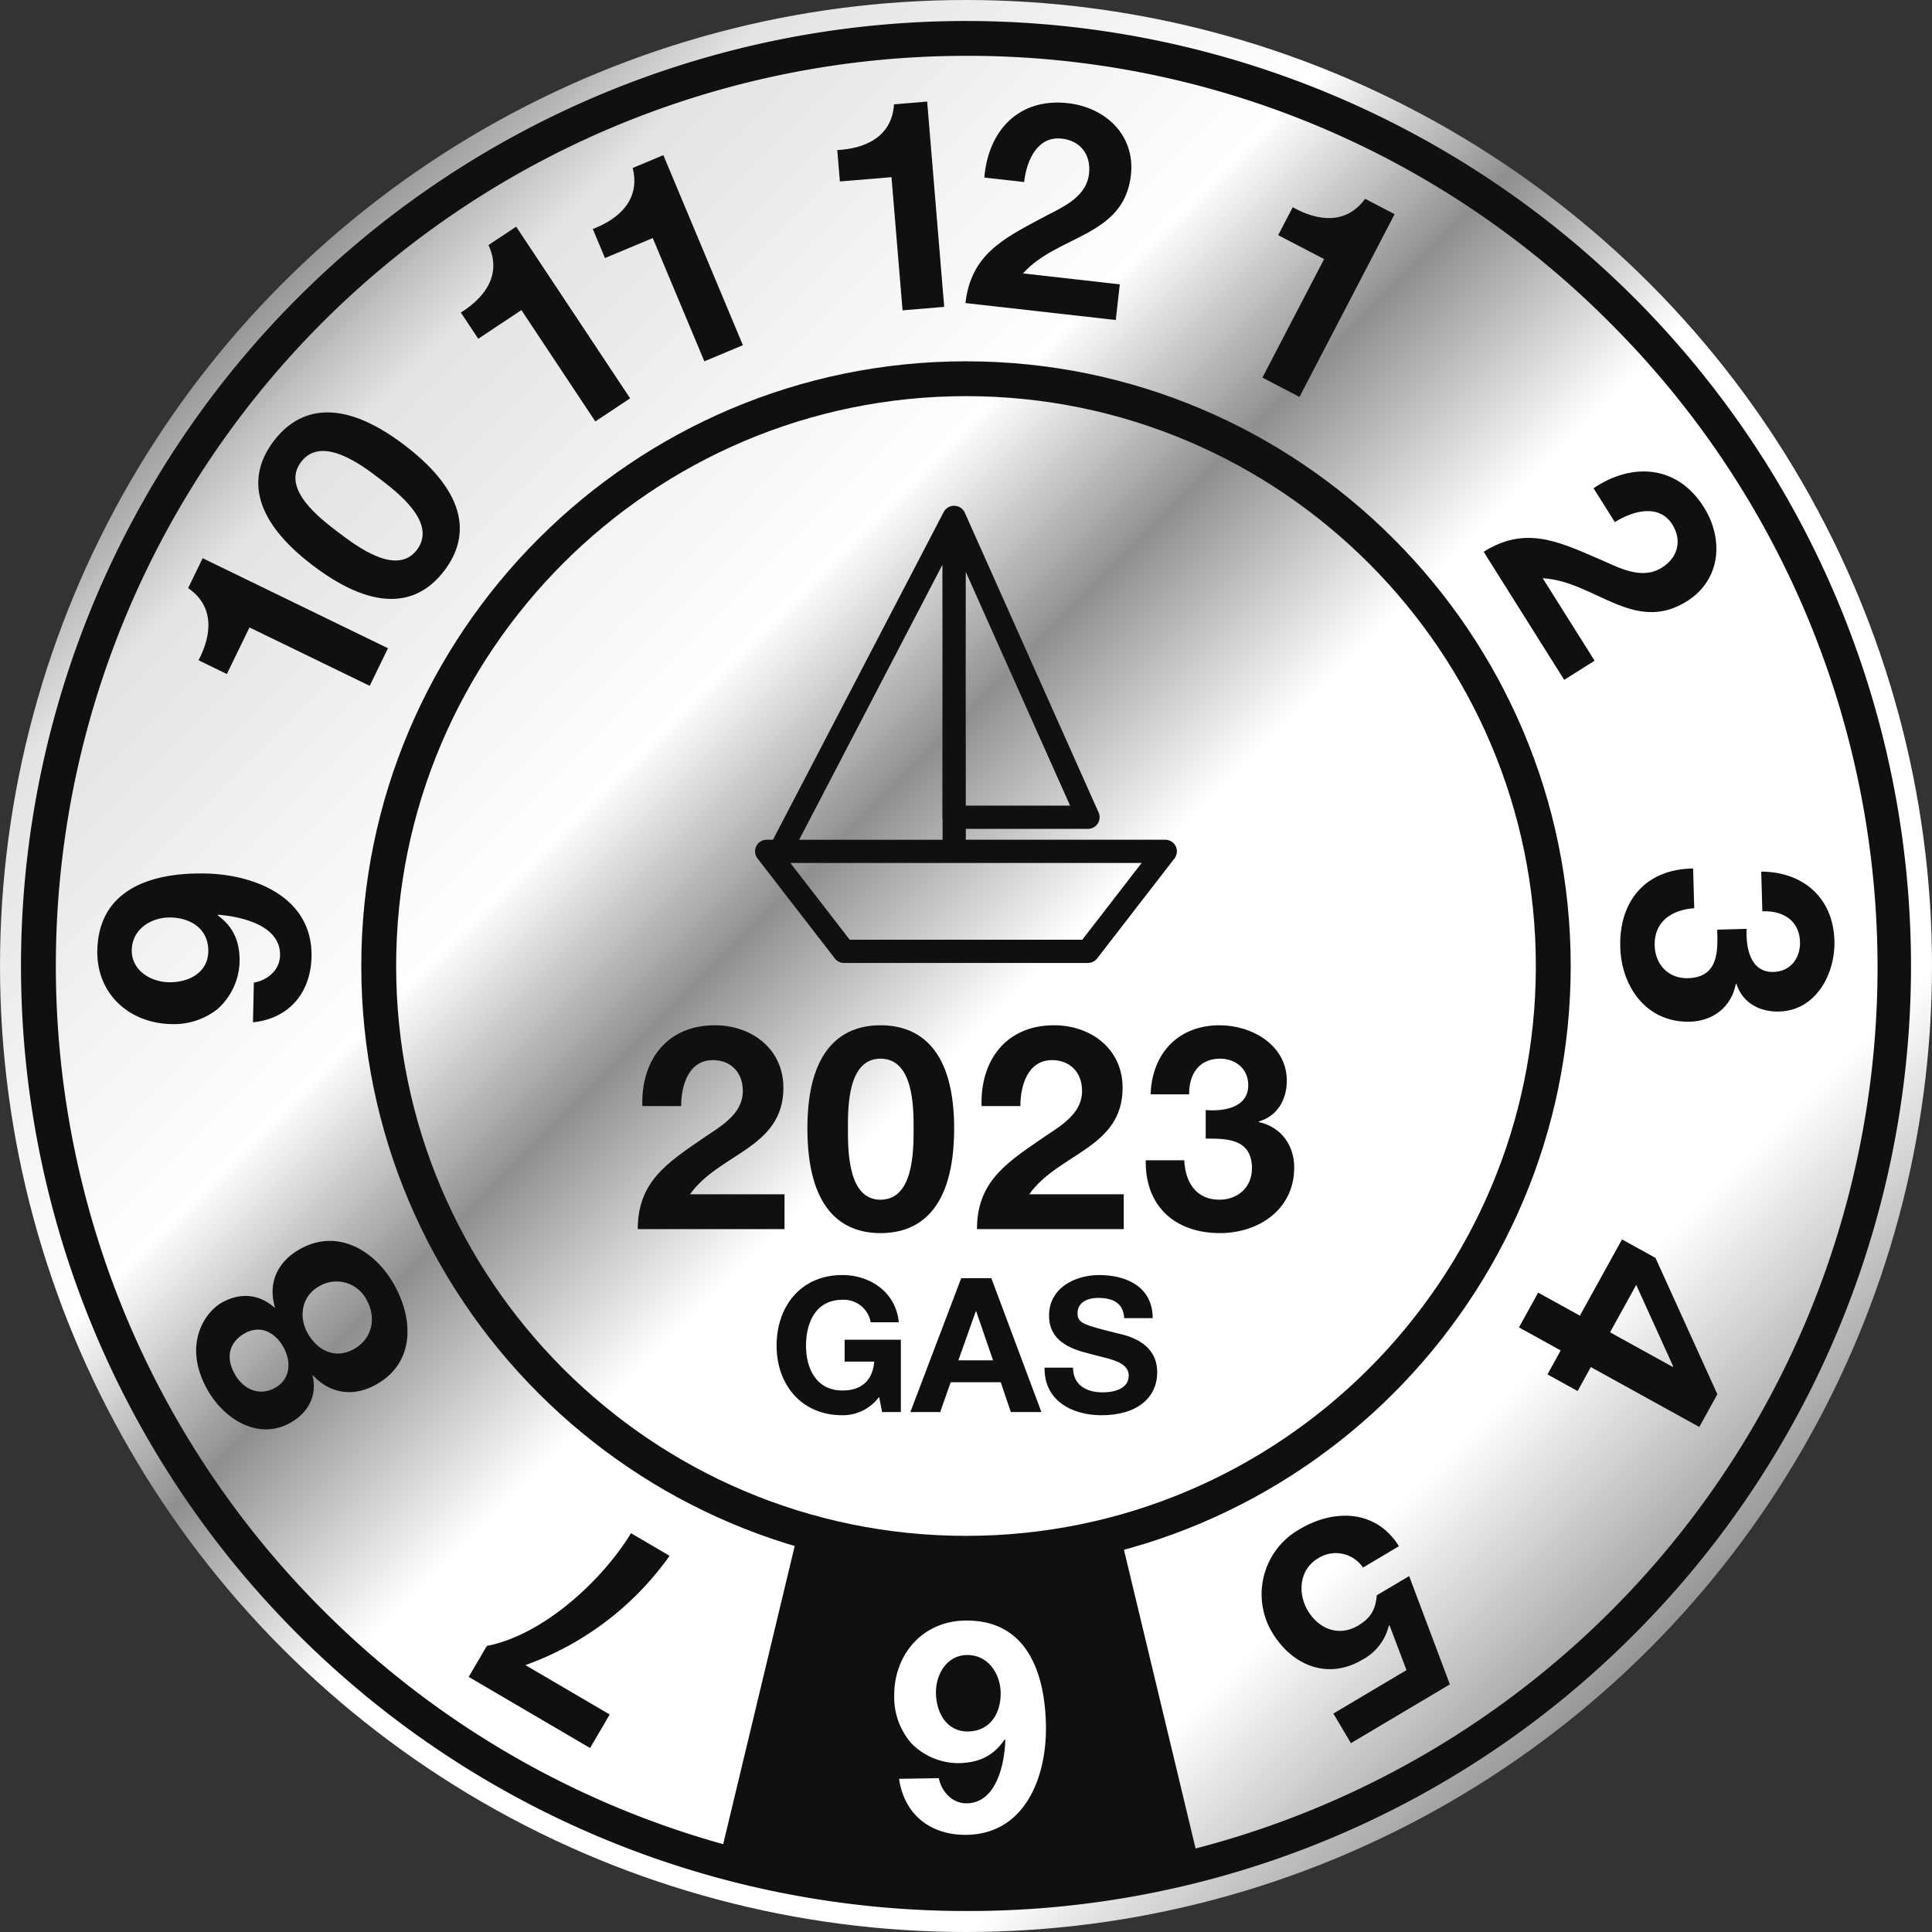
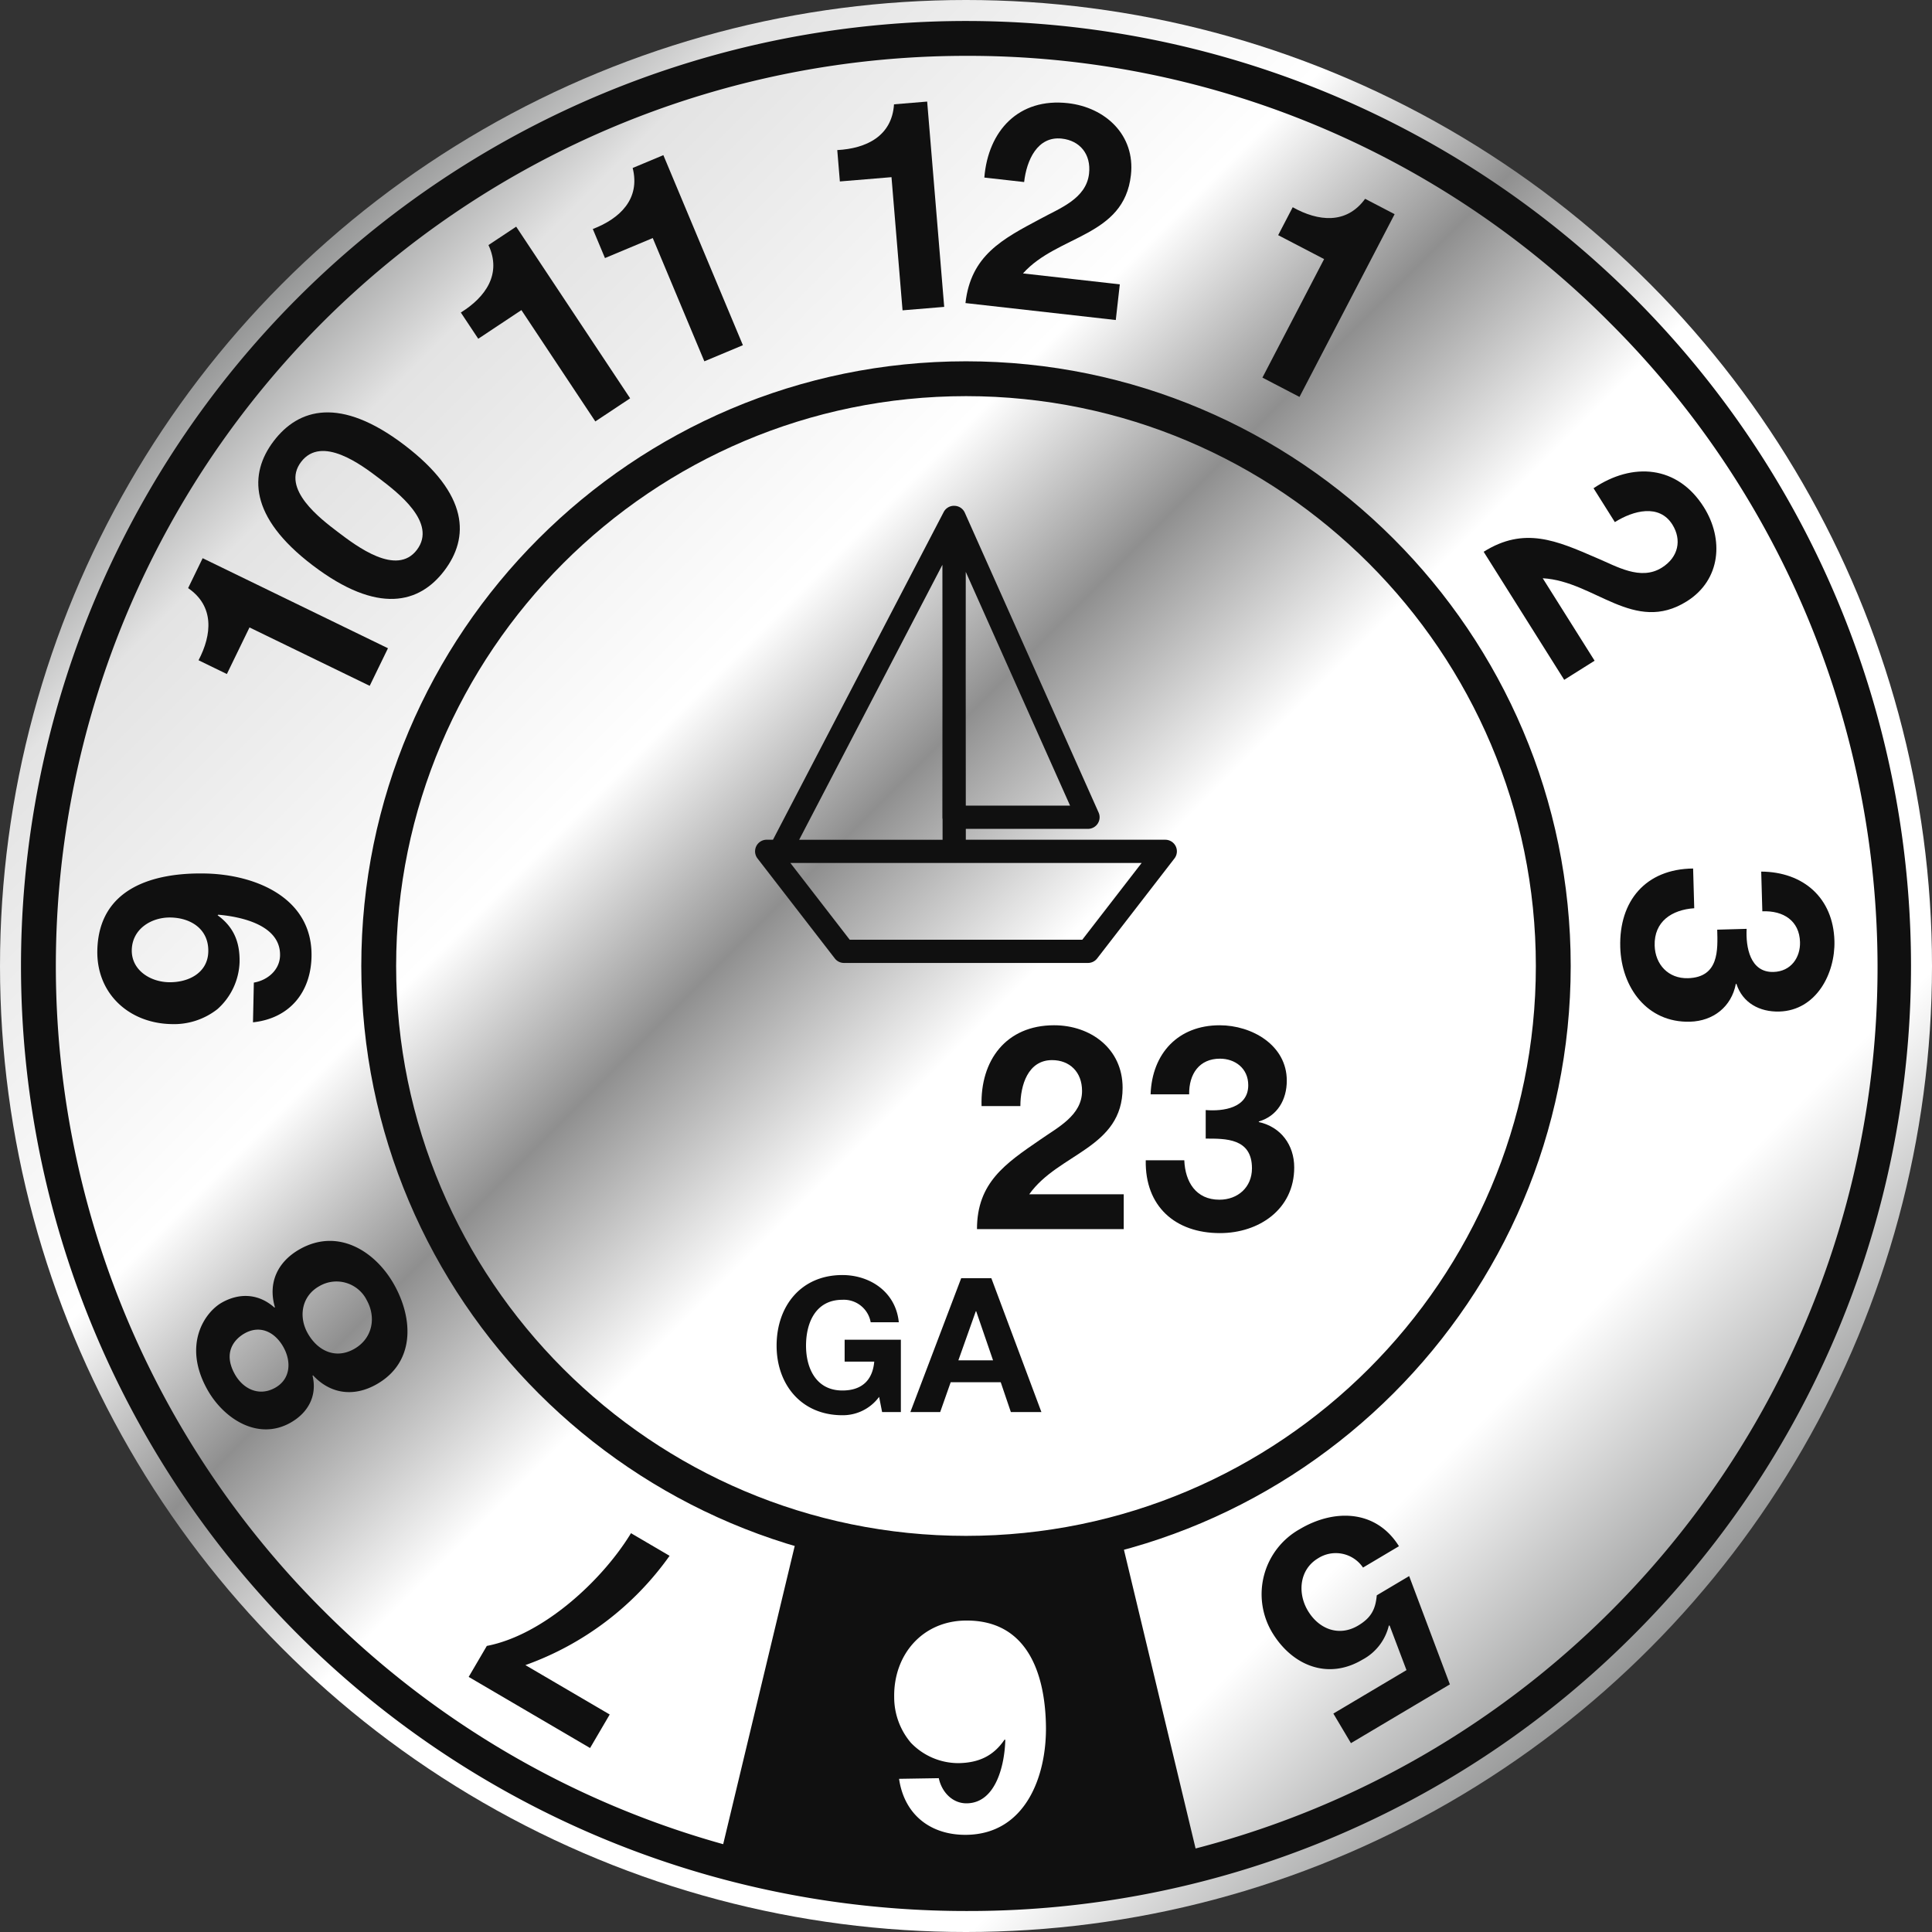
<svg xmlns="http://www.w3.org/2000/svg" id="G608" viewBox="0 0 498.898 498.898">
  <rect x="0" y="0" width="498.898" height="498.898" fill="#333333" stroke="none" />
  <defs>
    <style>
      .cls-1 {
        fill: none;
      }

      .cls-2 {
        fill: url(#Unbenannter_Verlauf_8);
      }

      .cls-3 {
        fill: #101010;
      }

      .cls-4 {
        clip-path: url(#clip-path);
      }
    </style>
    <linearGradient id="Unbenannter_Verlauf_8" data-name="Unbenannter Verlauf 8" x1="73.062" y1="73.062" x2="425.836" y2="425.836" gradientUnits="userSpaceOnUse">
      <stop offset="0" stop-color="#959696" />
      <stop offset="0.079" stop-color="#e3e3e3" />
      <stop offset="0.302" stop-color="#fff" />
      <stop offset="0.409" stop-color="#8f8f8f" />
      <stop offset="0.527" stop-color="#fff" />
      <stop offset="0.855" stop-color="#fff" />
      <stop offset="1" stop-color="#959696" />
    </linearGradient>
    <clipPath id="clip-path" transform="translate(-34.016 -29.596)">
      <path class="cls-1" d="M283.465,39.518c-132.287,0-239.528,107.24-239.528,239.528s107.24,239.528,239.528,239.528,239.528-107.24,239.528-239.528S415.752,39.518,283.465,39.518Zm0,391.181A151.654,151.654,0,1,1,435.118,279.045,151.654,151.654,0,0,1,283.465,430.7Z" />
    </clipPath>
  </defs>
  <title>Plakette G608_100k_ohne Verband</title>
  <circle class="cls-2" cx="249.449" cy="249.449" r="249.449" />
  <g>
    <path class="cls-3" d="M283.464,435.2c-86.1,0-156.153-70.05-156.153-156.153s70.05-156.153,156.153-156.153,156.154,70.05,156.154,156.153S369.567,435.2,283.464,435.2Zm0-303.307c-81.141,0-147.153,66.013-147.153,147.153S202.324,426.2,283.464,426.2s147.154-66.013,147.154-147.153S364.606,131.892,283.464,131.892Z" transform="translate(-34.016 -29.596)" />
    <path class="cls-3" d="M283.464,523.073A244.027,244.027,0,0,1,110.911,106.492,244.028,244.028,0,0,1,456.019,451.6,242.431,242.431,0,0,1,283.464,523.073Zm0-479.055A235.027,235.027,0,0,0,117.275,445.235,235.028,235.028,0,1,0,449.654,112.856,233.491,233.491,0,0,0,283.464,44.018Z" transform="translate(-34.016 -29.596)" />
    <g class="cls-4">
      <g>
-         <path class="cls-3" d="M283.673,456.96c-5.167.084-8.052,5-7.973,9.858.082,5.016,2.747,9.988,8.294,9.9,5.776-.094,8.512-4.775,8.426-10.019C292.341,461.759,289.145,456.871,283.673,456.96Z" transform="translate(-34.016 -29.596)" />
        <path class="cls-3" d="M319.274,409.045h-75.3l-28.064,117H347.338ZM283.669,503.4c-9.194.149-16.12-5.059-17.489-14.462l10.259-.166c.742,3.56,3.527,6.555,7.25,6.494,7.751-.126,9.788-10.5,9.92-16.351l-.155-.149c-2.894,4.3-6.742,6.038-11.91,6.122a16.992,16.992,0,0,1-12.323-5.272,18.163,18.163,0,0,1-4.3-11.787c-.177-10.866,7.207-19.576,18.3-19.756,16.11-.263,20.669,13.726,20.888,27.175C304.326,488.32,298.791,503.156,283.669,503.4Z" transform="translate(-34.016 -29.596)" />
      </g>
    </g>
    <g>
      <path class="cls-3" d="M369.58,132.09l-9.572-4.983L375.94,96.5l-11.864-6.177,3.755-7.213c6.569,3.676,13.864,4.476,18.7-2.176l7.617,3.966Z" transform="translate(-34.016 -29.596)" />
      <path class="cls-3" d="M445.515,155.673c10.091-6.8,21.687-5.919,28.484,4.888,5.18,8.234,4.437,18.757-4.377,24.3-13.638,8.579-23.836-5.208-37.228-5.942l13.395,21.293-7.849,4.937-20.8-33.066c10.486-6.6,18.843-2.874,29.079,1.551,5.234,2.184,11.416,6.017,16.949,2.537,4.31-2.711,5.167-7.2,2.7-11.125-3.4-5.4-10.088-3.62-14.849-.625Z" transform="translate(-34.016 -29.596)" />
      <path class="cls-3" d="M485.049,269.449c-.249,4.645.852,11.3,6.93,11.133,4.559-.129,6.965-3.771,6.853-7.721-.154-5.47-4.261-8.167-9.729-7.937l-.291-10.256c10.951.07,18.595,6.849,18.906,17.865.241,8.509-4.736,18-14.233,18.271-5.09.145-9.491-2.24-11.074-7.138l-.152,0c-1.126,5.887-5.812,9.593-11.813,9.763-11.168.316-17.74-8.926-18.033-19.258-.338-11.928,6.576-20.184,18.814-20.3l.29,10.256c-5.768.392-10.4,3.412-10.22,9.642.138,4.862,3.513,8.568,8.6,8.425,8.053-.229,7.7-7.29,7.553-12.532Z" transform="translate(-34.016 -29.596)" />
-       <path class="cls-3" d="M441.991,369.34l10.872-19.692,8.648,4.774,15.979,35.21-4.665,8.448-28.009-15.462-3.415,6.188-7.784-4.3,3.416-6.187-10.777-5.95,4.958-8.981Zm23.95,13.222.11-.2L456.533,361.4l-6.758,12.241Z" transform="translate(-34.016 -29.596)" />
      <path class="cls-3" d="M378.327,472.087l18.883-11.218-4.343-11.477-.208-.053a13.525,13.525,0,0,1-6.855,8.847c-9.017,5.356-18.267,1.394-23.352-7.166a19.253,19.253,0,0,1,7.206-26.558c8.886-5.279,19.7-5.076,25.605,4.412l-9.278,5.512a8.49,8.49,0,0,0-11.59-2.4c-4.835,2.872-5.383,8.943-2.665,13.518,2.833,4.77,8.025,6.813,12.991,3.862,3.332-1.98,4.5-4.178,4.817-7.812l8.363-4.969,10.514,27.964-25.547,15.178Z" transform="translate(-34.016 -29.596)" />
      <path class="cls-3" d="M159.729,454.619c14.6-2.812,29.845-16.96,37.226-29.108l9.968,5.84a77.723,77.723,0,0,1-37.235,28.222l21.773,12.756-5.071,8.657L155.042,462.62Z" transform="translate(-34.016 -29.596)" />
      <path class="cls-3" d="M87.566,388.441c-6.459-11.538-.729-19.973,3.78-22.5,4.576-2.562,9.522-2.282,13.535,1.307l.133-.074c-1.858-6.275.641-11.769,6.477-15.035,9.814-5.494,19.453.52,24.316,9.207,5.012,8.952,5.366,20.164-4.648,25.771-5.9,3.3-11.9,2.393-16.307-2.368l-.133.074c1.265,5.215-1.149,9.614-5.725,12.176C100.638,401.678,91.8,396,87.566,388.441ZM107.2,377.452c-2.19-3.913-6.021-5.775-10-3.548-2.388,1.337-5.8,4.729-2.535,10.564,2.116,3.779,6.227,5.833,10.4,3.494C109.046,385.736,109.312,381.232,107.2,377.452Zm21.515-12.132a8.743,8.743,0,0,0-12.28-3.577c-4.443,2.487-5.422,7.738-2.972,12.115,2.562,4.576,7.189,6.775,11.964,4.1S131.235,369.829,128.711,365.321Z" transform="translate(-34.016 -29.596)" />
      <path class="cls-3" d="M99.566,283.331c3.586-.606,6.685-3.276,6.766-7,.171-7.9-10.122-10.026-15.965-10.533l-.155.148c4.191,3.056,5.779,6.968,5.667,12.135A16.993,16.993,0,0,1,90.142,290.2,18.158,18.158,0,0,1,78.2,294.043c-10.867-.235-19.292-7.869-19.05-19.039.35-16.109,14.5-20.136,27.952-19.844,13.07.283,27.687,6.378,27.358,21.5-.2,9.195-5.667,15.918-15.116,16.929ZM78.111,266.521c-4.939-.107-9.946,2.9-10.065,8.372-.112,5.167,4.687,8.236,9.55,8.342,5.015.109,10.086-2.366,10.207-7.913C87.929,269.546,83.355,266.634,78.111,266.521Z" transform="translate(-34.016 -29.596)" />
      <path class="cls-3" d="M134.2,196.992l-4.717,9.707L98.443,191.618,92.6,203.649l-7.314-3.555c3.494-6.667,4.091-13.983-2.692-18.631l3.753-7.725Z" transform="translate(-34.016 -29.596)" />
      <path class="cls-3" d="M104.689,143.5c6.437-8.473,17.187-11.567,33.708.983,16.884,12.827,16.784,24.014,10.348,32.486-6.39,8.412-17.095,11.446-33.979-1.381C98.245,163.038,98.3,151.912,104.689,143.5Zm36.976,28.09c5.333-7.02-5.015-14.881-9.8-18.514-4.417-3.356-14.766-11.218-20.1-4.2-5.287,6.959,5.107,14.761,9.525,18.117C126.076,170.628,136.424,178.49,141.665,171.591Z" transform="translate(-34.016 -29.596)" />
      <path class="cls-3" d="M196.736,132.454l-8.992,5.97-19.085-28.75-11.145,7.4-4.5-6.776c6.4-3.972,10.623-9.971,7.138-17.419l7.156-4.75Z" transform="translate(-34.016 -29.596)" />
      <path class="cls-3" d="M225.854,118.735,215.9,122.9,202.576,91.07l-12.34,5.164-3.14-7.5c7.029-2.695,12.313-7.79,10.295-15.761l7.923-3.315Z" transform="translate(-34.016 -29.596)" />
      <path class="cls-3" d="M277.835,108.84l-10.756.893-2.854-34.388-13.331,1.106-.673-8.1c7.518-.4,14.115-3.612,14.654-11.817l8.56-.71Z" transform="translate(-34.016 -29.596)" />
      <path class="cls-3" d="M288.2,75.446c.984-12.125,8.9-20.639,21.591-19.208,9.666,1.09,17.425,8.236,16.259,18.581-1.8,16.01-18.94,15.377-27.869,25.383l25,2.818-1.038,9.213-38.816-4.376c1.388-12.309,9.51-16.517,19.354-21.755,4.973-2.728,11.825-5.167,12.558-11.661.57-5.06-2.4-8.531-7.01-9.05-6.344-.715-9.123,5.625-9.753,11.213Z" transform="translate(-34.016 -29.596)" />
    </g>
  </g>
  <g>
    <path class="cls-3" d="M337.619,248.121a3,3,0,0,0-2.693-1.678H283.418l0-2.812h31.548a3,3,0,0,0,2.739-4.223l-34.55-77.426a2.992,2.992,0,0,0-2.511-1.76c-.063-.006-.125-.007-.187-.009s-.152,0-.228,0a2.994,2.994,0,0,0-2.522,1.6l-44.084,84.624H232a3,3,0,0,0-2.374,4.835l19.961,25.82a3,3,0,0,0,2.374,1.165h63a3,3,0,0,0,2.373-1.165l19.961-25.82A3,3,0,0,0,337.619,248.121Zm-27.278-10.49H283.413l-.023-35.936.015-24.425Zm-32.968-62.188.017,26.214-.025,38.973a2.99,2.99,0,0,0,.05.507l0,5.307H240.386Zm36.119,96.82H253.438l-15.323-19.82h90.7Z" transform="translate(-34.016 -29.596)" />
    <g>
-       <path class="cls-3" d="M199.888,315.213c-.368-11.8,6.341-20.865,18.727-20.865,9.437,0,17.695,6.045,17.695,16.146,0,15.631-16.589,16.884-24.109,27.5h24.4v9h-37.9c0-12.017,7.373-16.957,16.294-23.077,4.5-3.171,10.838-6.267,10.838-12.608,0-4.939-3.244-7.962-7.741-7.962-6.194,0-8.184,6.414-8.184,11.87Z" transform="translate(-34.016 -29.596)" />
-       <path class="cls-3" d="M261.381,294.348c10.322,0,19.022,6.488,19.022,26.616,0,20.57-8.7,27.059-19.022,27.059-10.248,0-18.875-6.488-18.875-27.059C242.506,300.836,251.133,294.348,261.381,294.348Zm0,45.049c8.553,0,8.553-12.608,8.553-18.432,0-5.382,0-17.99-8.553-17.99-8.479,0-8.405,12.608-8.405,17.99C252.976,326.789,252.976,339.4,261.381,339.4Z" transform="translate(-34.016 -29.596)" />
      <path class="cls-3" d="M287.484,315.213c-.369-11.8,6.341-20.865,18.727-20.865,9.437,0,17.694,6.045,17.694,16.146,0,15.631-16.588,16.884-24.109,27.5h24.4v9H286.3c0-12.017,7.374-16.957,16.295-23.077,4.5-3.171,10.838-6.267,10.838-12.608,0-4.939-3.244-7.962-7.742-7.962-6.193,0-8.184,6.414-8.184,11.87Z" transform="translate(-34.016 -29.596)" />
      <path class="cls-3" d="M345.365,316.246c4.5.368,10.985-.516,10.985-6.415,0-4.423-3.465-6.856-7.3-6.856-5.308,0-8.035,3.907-7.962,9.216h-9.954c.369-10.616,7.152-17.842,17.843-17.842,8.257,0,17.326,5.088,17.326,14.3,0,4.94-2.434,9.143-7.225,10.543v.147c5.677,1.253,9.143,5.9,9.143,11.722,0,10.839-9.143,16.959-19.17,16.959-11.575,0-19.39-6.931-19.169-18.8h9.954c.222,5.6,3.023,10.175,9.068,10.175,4.719,0,8.406-3.171,8.406-8.111,0-7.815-6.856-7.668-11.944-7.668Z" transform="translate(-34.016 -29.596)" />
      <path class="cls-3" d="M261.03,390.306a11.622,11.622,0,0,1-9.486,4.743c-10.647,0-16.987-7.986-16.987-17.955,0-10.261,6.34-18.246,16.987-18.246,7.066,0,13.793,4.307,14.568,12.2h-7.26a7.039,7.039,0,0,0-7.308-5.808c-6.824,0-9.389,5.808-9.389,11.857,0,5.759,2.565,11.566,9.389,11.566,4.985,0,7.792-2.612,8.227-7.453h-7.646v-5.663h14.519v18.681H261.8Z" transform="translate(-34.016 -29.596)" />
      <path class="cls-3" d="M282.221,359.671h7.792l12.923,34.555h-7.889l-2.614-7.695H279.51l-2.71,7.695h-7.7Zm-.726,21.2h8.954l-4.356-12.68H286Z" transform="translate(-34.016 -29.596)" />
-       <path class="cls-3" d="M311.108,382.757c0,4.6,3.581,6.388,7.646,6.388,2.662,0,6.728-.775,6.728-4.308,0-3.775-5.227-4.307-10.261-5.711-5.129-1.258-10.308-3.436-10.308-9.824,0-7.114,6.679-10.453,12.922-10.453,7.212,0,13.842,3.146,13.842,11.131H324.32c-.242-4.113-3.146-5.226-6.824-5.226-2.42,0-5.227,1.016-5.227,3.92,0,2.662,1.646,3.049,10.309,5.227,2.565.581,10.26,2.274,10.26,10.066,0,6.34-4.937,11.083-14.374,11.083-7.646,0-14.857-3.776-14.712-12.293Z" transform="translate(-34.016 -29.596)" />
    </g>
  </g>
</svg>